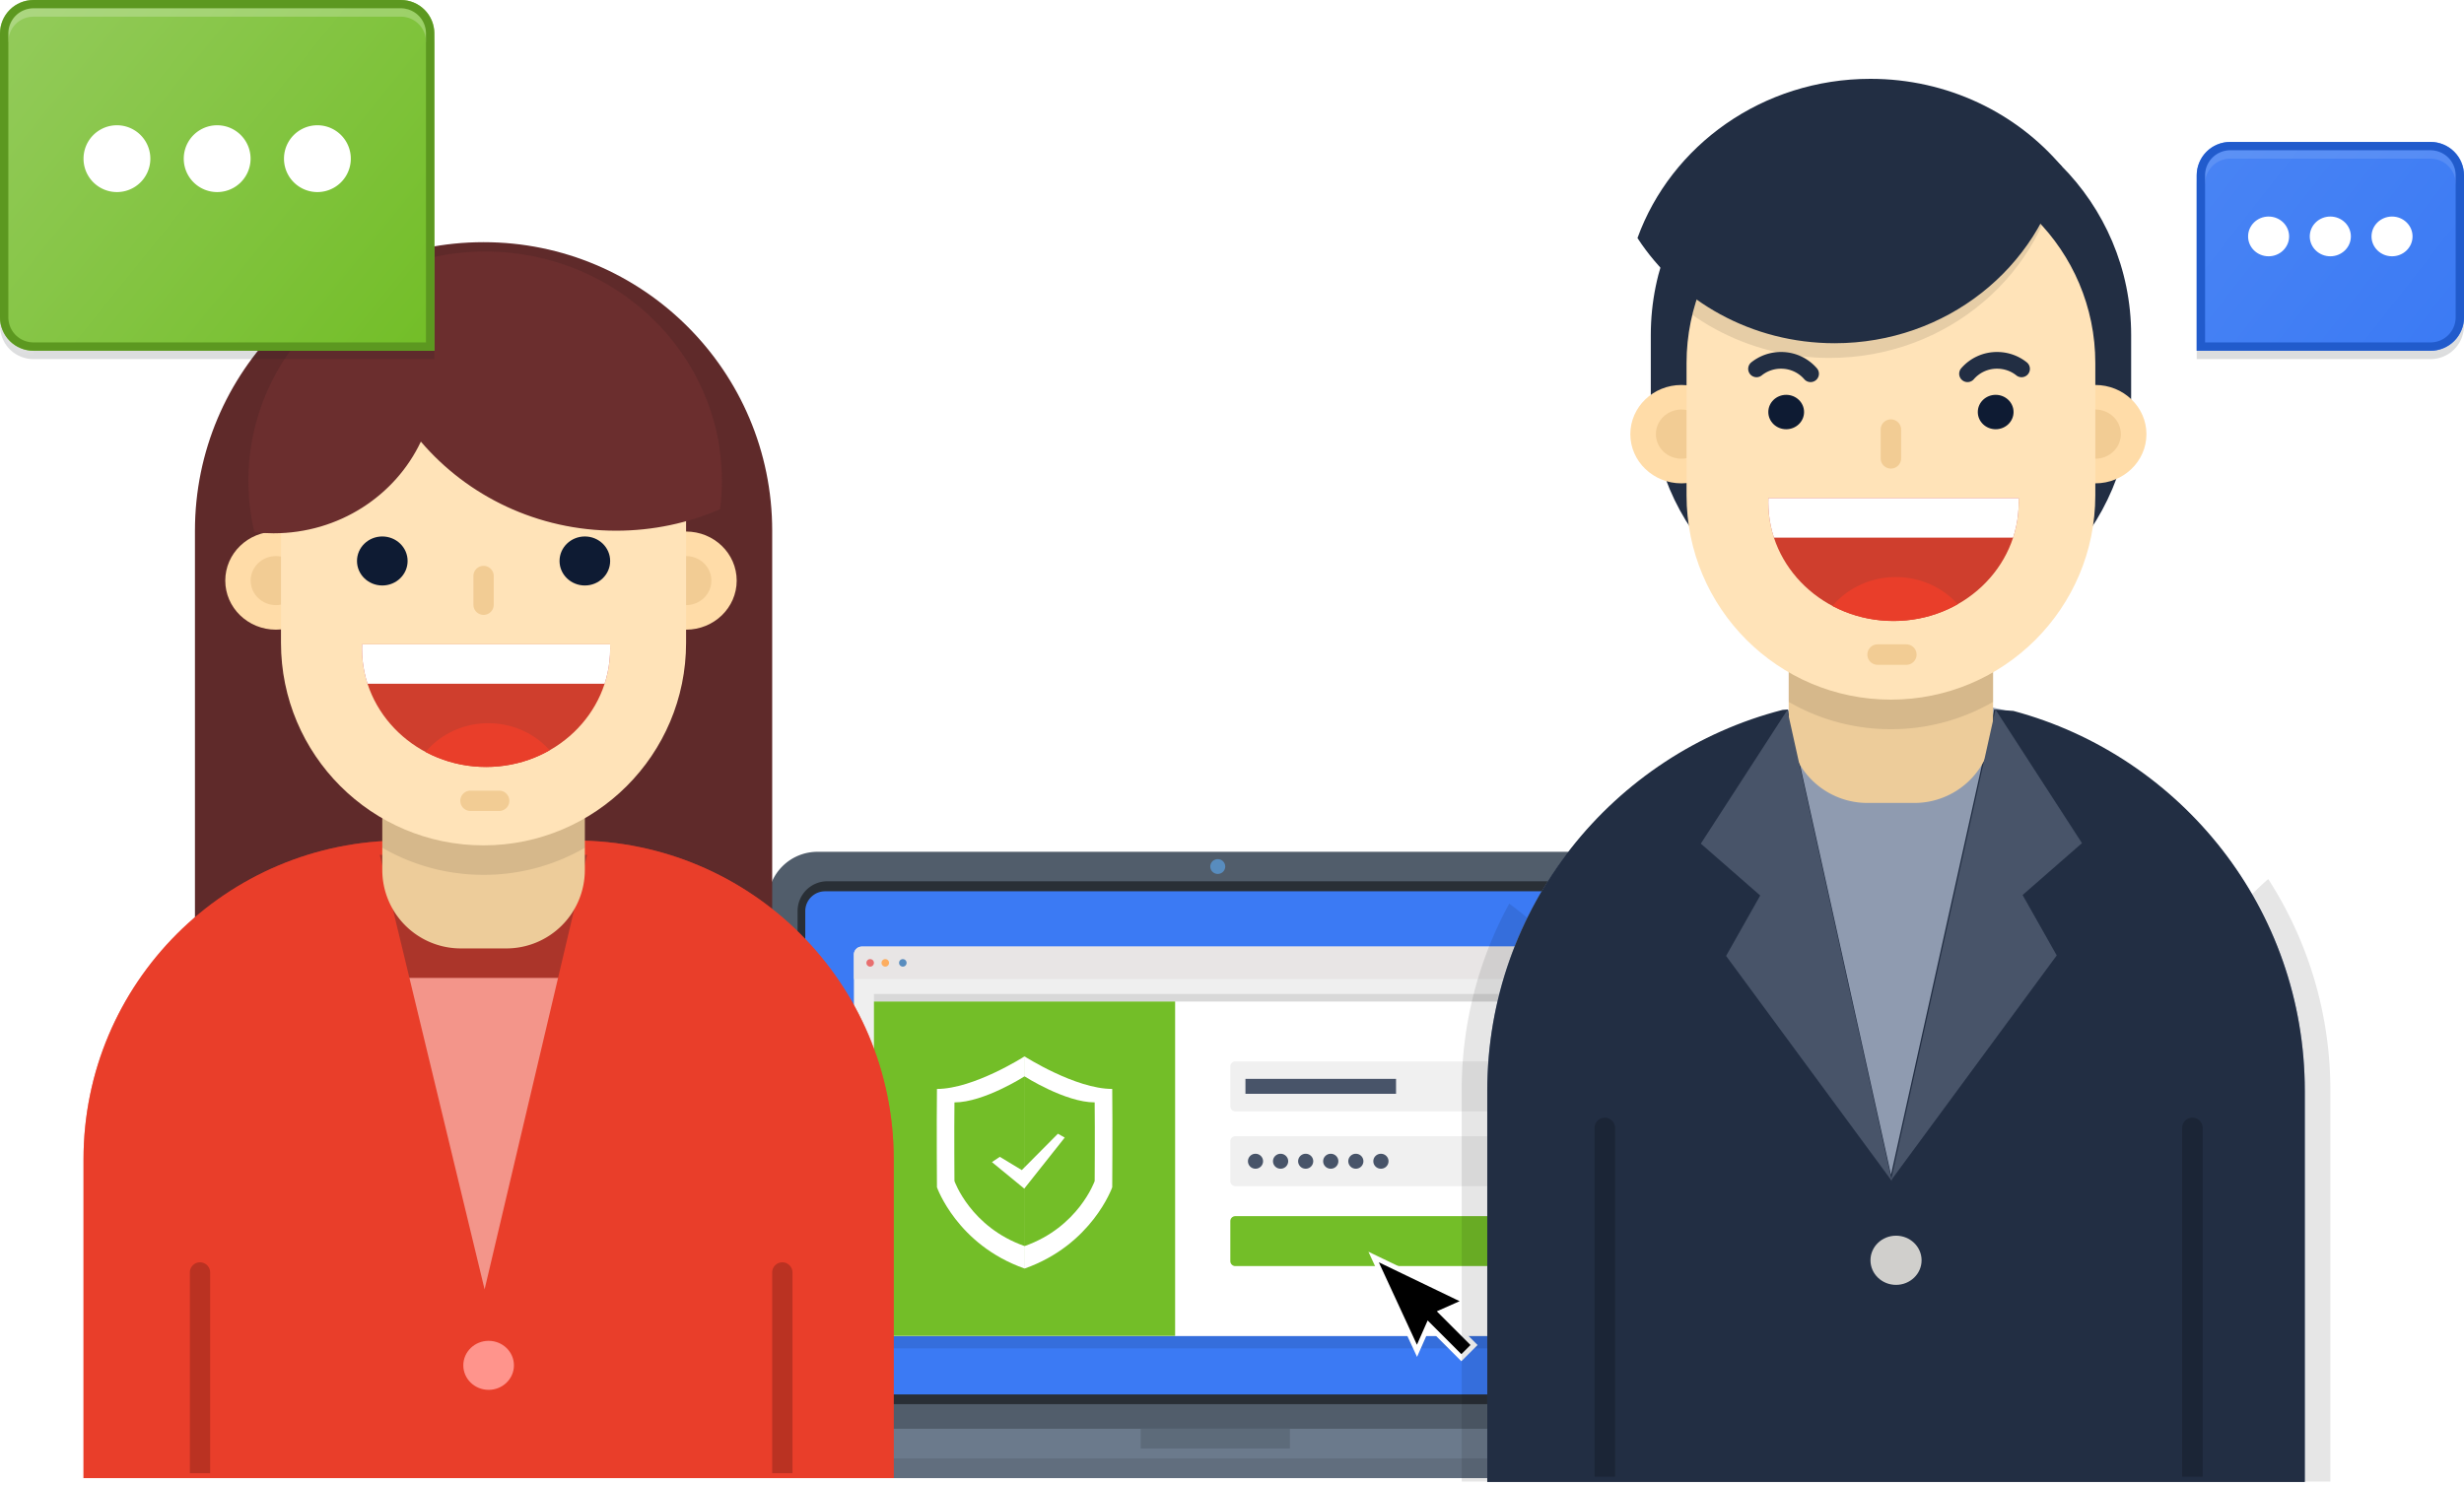
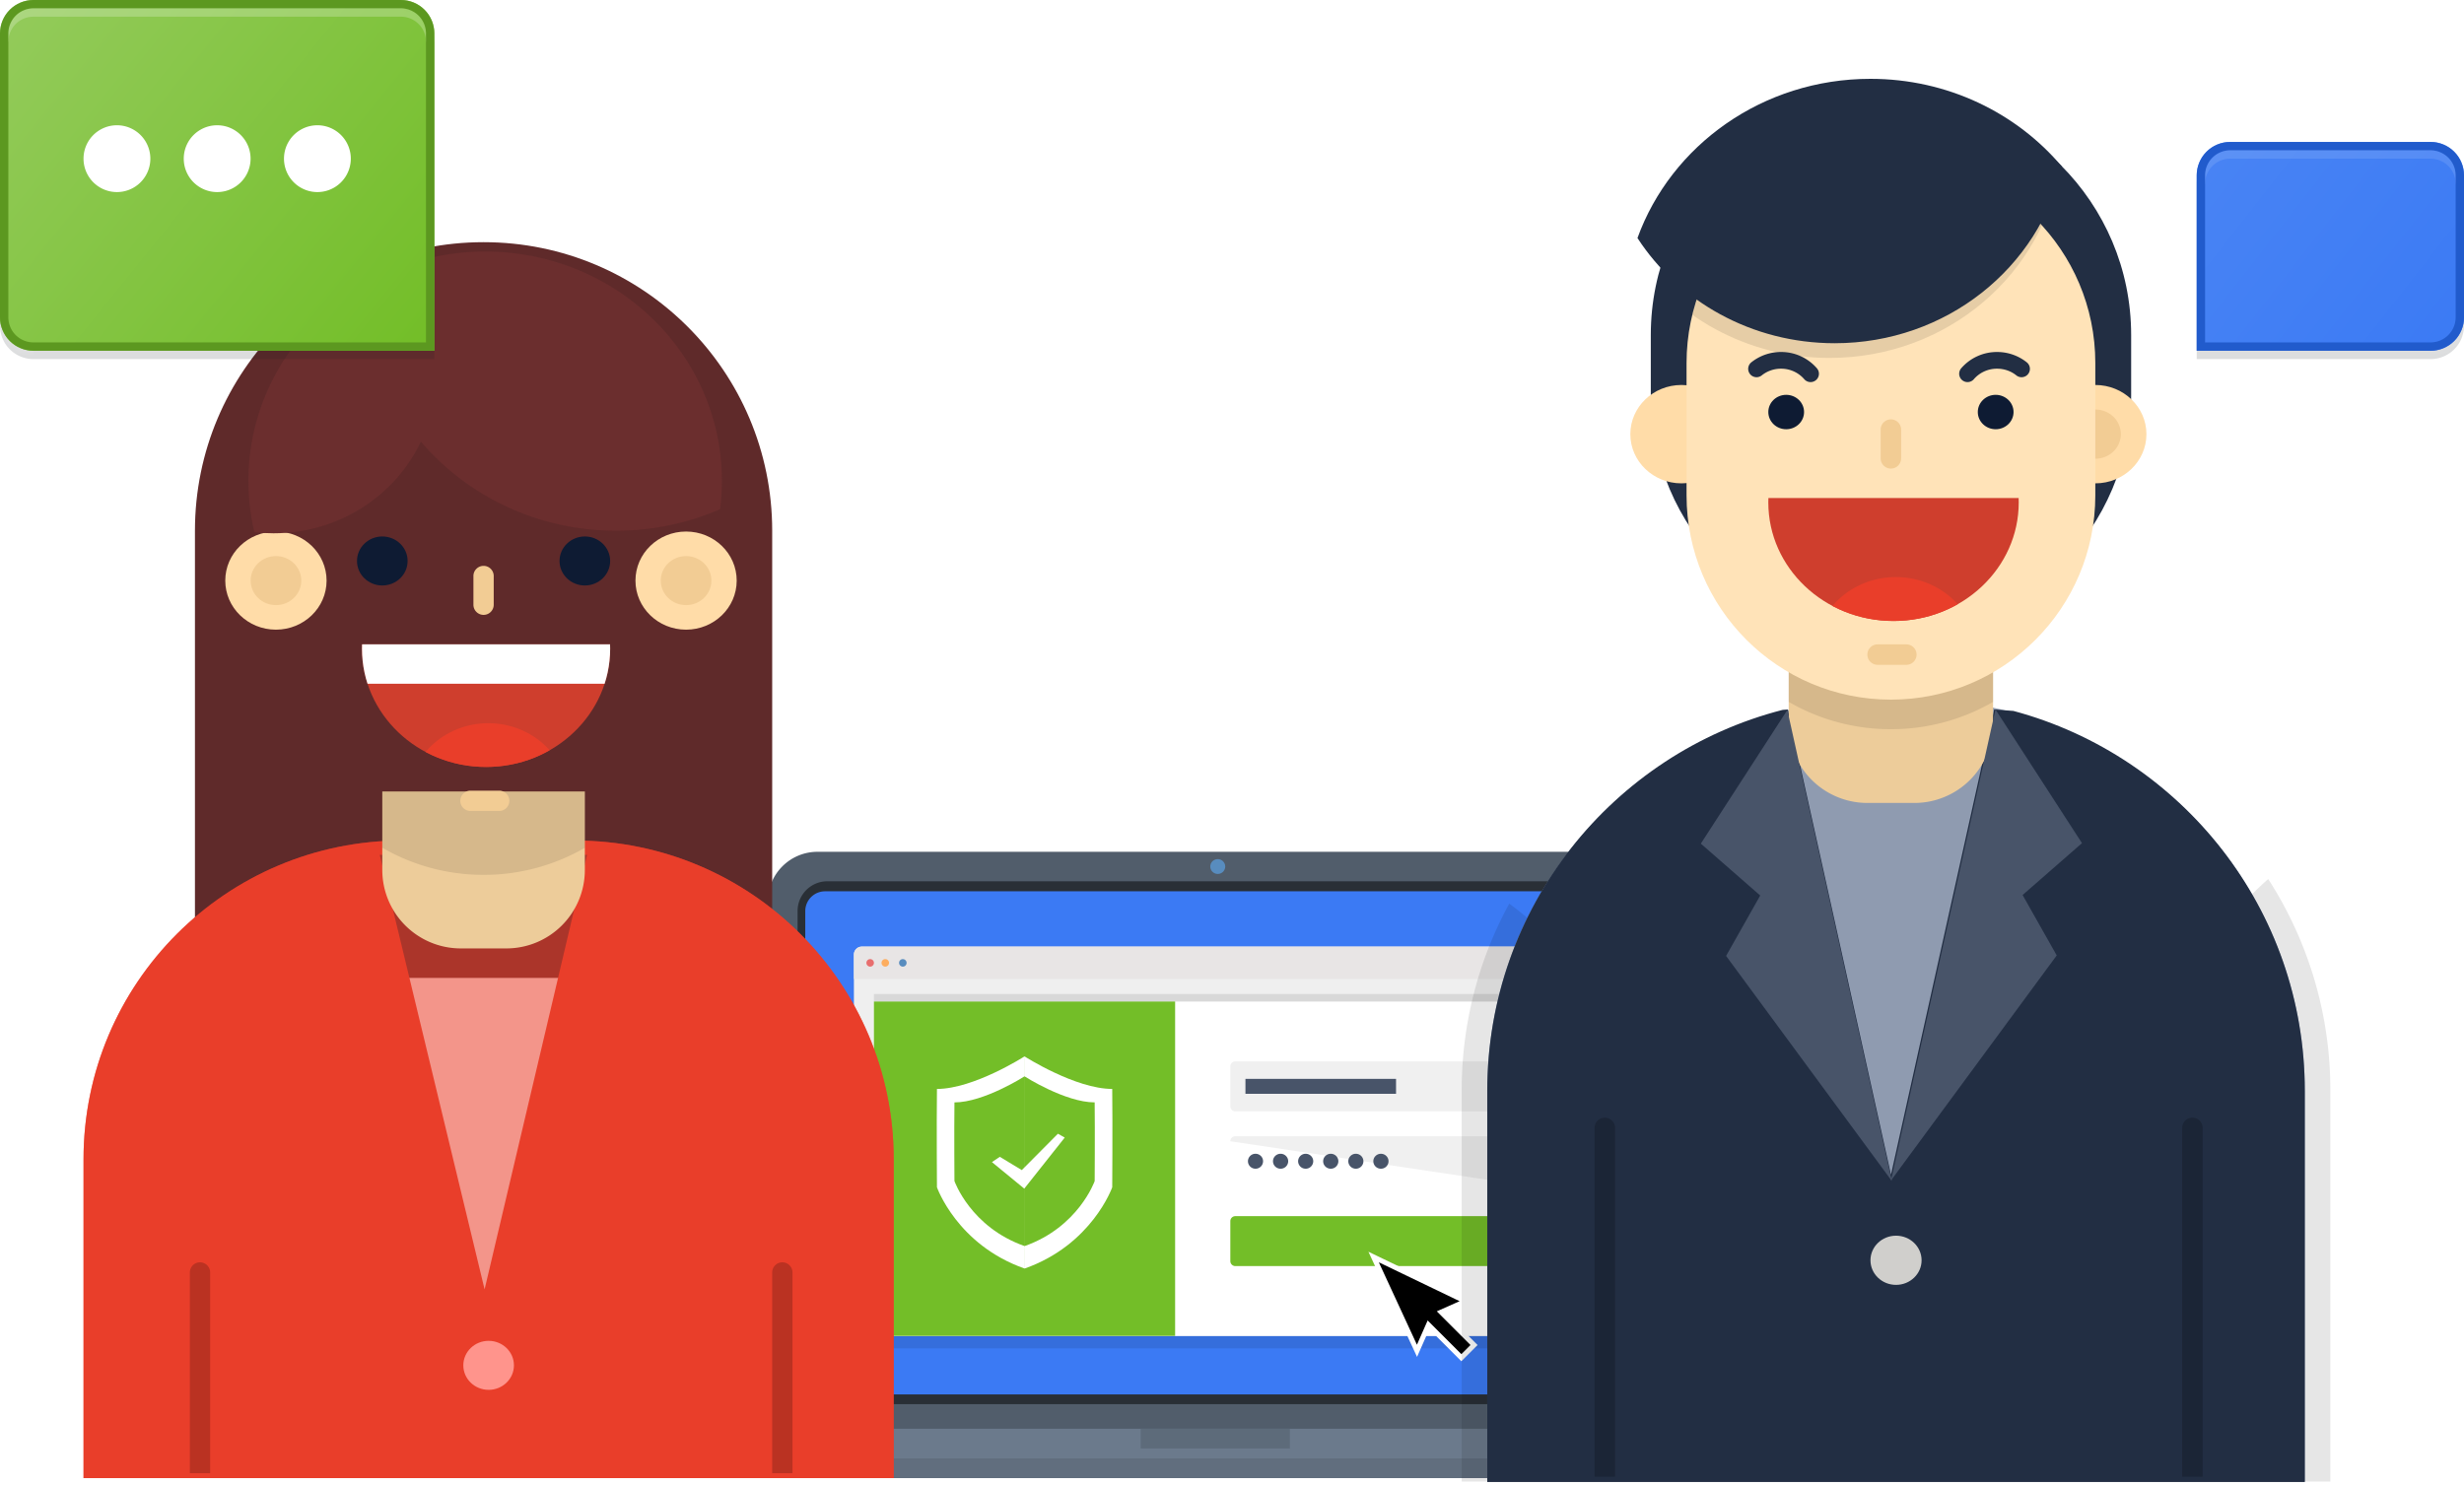
<svg xmlns="http://www.w3.org/2000/svg" xmlns:xlink="http://www.w3.org/1999/xlink" width="295" height="178" viewBox="0 0 295 178">
  <defs>
    <path id="9dyda" d="M303 426a4 4 0 0 0-4-4h-44a4 4 0 0 0-4 4v34a4 4 0 0 0 4 4h48z" />
    <path id="9dydb" d="M514 443a4 4 0 0 1 4-4h24a4 4 0 0 1 4 4v17a4 4 0 0 1-4 4h-28z" />
    <path id="9dydf" d="M342.93 529.94a5.94 5.94 0 0 1 5.94-5.94h95.26a5.94 5.94 0 0 1 5.94 5.94v64.93H342.93z" />
    <path id="9dydg" d="M346.49 531.094a3.564 3.564 0 0 1 3.564-3.564h92.892a3.564 3.564 0 0 1 3.564 3.564v59.046H346.49z" />
    <path id="9dydh" d="M347.41 531.106a2.376 2.376 0 0 1 2.376-2.376h93.488a2.376 2.376 0 0 1 2.376 2.376v57.874h-98.24z" />
    <path id="9dydi" d="M353.23 539c0-.53.43-.96.96-.96h85.22c.53 0 .96.43.96.96v43.5c0 .53-.43.96-.96.96h-85.22a.96.96 0 0 1-.96-.96z" />
    <path id="9dydj" d="M353.23 536.31c0-.53.43-.96.96-.96h85.22c.53 0 .96.43.96.96V581c0 .53-.43.96-.96.96h-85.22a.96.96 0 0 1-.96-.96z" />
    <path id="9dydk" d="M355.63 581.97v-40.04h82.33v40.04z" />
    <path id="9dydl" d="M398.3 549.7a.6.6 0 0 1 .6-.6h31.85a.6.6 0 0 1 .6.6v4.78a.6.6 0 0 1-.6.6H398.9a.6.6 0 0 1-.6-.6z" />
    <path id="9dydm" d="M400.11 552.98v-1.79h18.03v1.79z" />
-     <path id="9dydn" d="M398.3 558.66a.6.6 0 0 1 .6-.6h31.85a.6.6 0 0 1 .6.6v4.78a.6.6 0 0 1-.6.6H398.9a.6.6 0 0 1-.6-.6z" />
+     <path id="9dydn" d="M398.3 558.66a.6.6 0 0 1 .6-.6h31.85a.6.6 0 0 1 .6.6v4.78a.6.6 0 0 1-.6.6a.6.6 0 0 1-.6-.6z" />
    <path id="9dydo" d="M398.3 568.23a.6.6 0 0 1 .6-.6h31.85a.6.6 0 0 1 .6.6v4.78a.6.6 0 0 1-.6.6H398.9a.6.6 0 0 1-.6-.6z" />
    <path id="9dydp" d="M421.452 570l-4.272 11.614 3.175-1.23v5.569h2.147v-5.569l2.987 1.15z" />
    <path id="9dydq" d="M355.63 581.97v-40.04h36.06v40.04z" />
    <path id="9dydr" d="M373.658 573.898c-8.077-2.837-10.482-9.728-10.482-9.728s-.052-7.26 0-11.772c4.408 0 10.482-3.898 10.482-3.898v25.398zm.007-25.396s6.087 3.894 10.496 3.894c.051 4.513 0 11.776 0 11.776s-2.418 6.895-10.496 9.733v-25.403z" />
    <path id="9dyds" d="M373.657 571.209c-6.463-2.27-8.386-7.783-8.386-7.783s-.042-5.808 0-9.417c3.526 0 8.386-3.119 8.386-3.119s-.002 1.236 0 20.319zm.005-20.318s4.87 3.116 8.397 3.116c.04 3.611 0 9.422 0 9.422s-1.935 5.516-8.397 7.787v-20.325z" />
    <path id="9dydt" d="M370.701 560.524l-.941.635 3.869 3.175 4.845-6.113-.817-.461-4.324 4.355z" />
    <path id="9dydu" d="M355.63 541.03v.9h82.33v-.9z" />
    <path id="9dydv" d="M353.23 536.31c0-.53.43-.96.96-.96h85.22c.53 0 .96.43.96.96v2.92h-87.14z" />
    <path id="9dydw" d="M356.54 537.3a.45.45 0 1 1 .9 0 .45.45 0 0 1-.9 0z" />
    <path id="9dydx" d="M358.64 537.3a.45.45 0 1 1 .9 0 .45.45 0 0 1-.9 0z" />
    <path id="9dydy" d="M354.73 537.3a.45.45 0 1 1 .9 0 .45.45 0 0 1-.9 0z" />
    <path id="9dydz" d="M400.41 561.055a.9.9 0 0 1 .904-.895c.5 0 .905.4.905.895a.9.9 0 0 1-.905.895.9.9 0 0 1-.904-.895zm2.998 0c0-.494.407-.895.91-.895.502 0 .91.4.91.895a.902.902 0 0 1-.91.895c-.503 0-.91-.4-.91-.895zm3.008 0a.9.9 0 0 1 .905-.895c.5 0 .904.4.904.895a.9.9 0 0 1-.904.895.9.9 0 0 1-.905-.895zm2.999 0c0-.494.407-.895.91-.895.501 0 .909.4.909.895a.902.902 0 0 1-.91.895c-.502 0-.91-.4-.91-.895zm3.008 0a.9.9 0 0 1 .904-.895c.5 0 .905.4.905.895a.9.9 0 0 1-.905.895.9.9 0 0 1-.904-.895zm2.998 0c0-.494.407-.895.91-.895.502 0 .909.4.909.895a.902.902 0 0 1-.91.895c-.502 0-.909-.4-.909-.895z" />
    <path id="9dydA" d="M395.9 525.765c0-.489.4-.885.895-.885a.89.89 0 0 1 .895.885.89.89 0 0 1-.895.885.89.89 0 0 1-.895-.885z" />
    <path id="9dydB" d="M334 599v-5.91h125V599z" />
    <path id="9dydC" d="M387.57 595.45v-2.36h17.86v2.36z" />
    <path id="9dydD" d="M334 599v-2.36h125V599z" />
    <path id="9dydE" d="M274.34 485.555c0-19.084 15.47-34.555 34.555-34.555 19.084 0 34.555 15.47 34.555 34.555V539.1h-69.11z" />
    <path id="9dydF" d="M261 560.825c0-21.083 17.092-38.175 38.175-38.175h20.65c21.083 0 38.175 17.092 38.175 38.175V599h-97z" />
    <path id="9dydG" d="M261 560.825c0-21.083 17.092-38.175 38.175-38.175h20.65c21.083 0 38.175 17.092 38.175 38.175V599h-97zm48.018 15.574l12.269-52.028h-24.823z" />
    <path id="9dydH" d="M306.47 585.495c0-1.621 1.357-2.935 3.03-2.935 1.673 0 3.03 1.314 3.03 2.935s-1.357 2.935-3.03 2.935c-1.673 0-3.03-1.314-3.03-2.935z" />
    <path id="9dydI" d="M296.77 516.78h24.25v9.395a9.395 9.395 0 0 1-9.395 9.395h-5.46a9.395 9.395 0 0 1-9.395-9.395z" />
    <path id="9dydJ" d="M296.77 516.78h24.25v6.739a24.138 24.138 0 0 1-12.12 3.241c-4.42 0-8.562-1.182-12.13-3.247z" />
    <path id="9dydK" d="M277.97 491.525c0-3.245 2.715-5.875 6.065-5.875 3.35 0 6.065 2.63 6.065 5.875s-2.715 5.875-6.065 5.875c-3.35 0-6.065-2.63-6.065-5.875z" />
    <path id="9dydL" d="M327.08 491.525c0-3.245 2.713-5.875 6.06-5.875 3.347 0 6.06 2.63 6.06 5.875s-2.713 5.875-6.06 5.875c-3.347 0-6.06-2.63-6.06-5.875z" />
    <path id="9dydM" d="M281.01 491.525c0-1.621 1.357-2.935 3.03-2.935 1.673 0 3.03 1.314 3.03 2.935s-1.357 2.935-3.03 2.935c-1.673 0-3.03-1.314-3.03-2.935z" />
    <path id="9dydN" d="M330.11 491.525c0-1.621 1.357-2.935 3.03-2.935 1.673 0 3.03 1.314 3.03 2.935s-1.357 2.935-3.03 2.935c-1.673 0-3.03-1.314-3.03-2.935z" />
-     <path id="9dydO" d="M284.64 482.88c0-13.393 10.857-24.25 24.25-24.25s24.25 10.857 24.25 24.25v16.1c0 13.393-10.857 24.25-24.25 24.25s-24.25-10.857-24.25-24.25z" />
    <path id="9dydP" d="M283.74 485.86c7.835 0 14.586-4.5 17.648-10.978 5.56 6.516 13.968 10.668 23.377 10.668 4.438 0 8.653-.924 12.452-2.583.14-1.11.213-2.24.213-3.387 0-15.166-12.69-27.46-28.345-27.46s-28.345 12.294-28.345 27.46c0 2.115.247 4.173.714 6.15.75.086 1.513.13 2.286.13z" />
    <path id="9dydc" d="M294.34 499.685c0-.176.003-.35.01-.525h29.69c.007.174.01.35.01.525 0 7.818-6.65 14.155-14.855 14.155-8.204 0-14.855-6.337-14.855-14.155z" />
    <path id="9dydR" d="M299.84 517.775c0-5.067 4.31-9.175 9.625-9.175 5.316 0 9.625 4.108 9.625 9.175 0 5.067-4.31 9.175-9.625 9.175-5.316 0-9.625-4.108-9.625-9.175z" />
    <path id="9dydS" d="M293.79 503.88v-7.87h31.36v7.87z" />
    <path id="9dydT" d="M293.74 489.175c0-1.621 1.357-2.935 3.03-2.935 1.673 0 3.03 1.314 3.03 2.935s-1.357 2.935-3.03 2.935c-1.673 0-3.03-1.314-3.03-2.935z" />
    <path id="9dydU" d="M317.99 489.175c0-1.621 1.357-2.935 3.03-2.935 1.673 0 3.03 1.314 3.03 2.935s-1.357 2.935-3.03 2.935c-1.673 0-3.03-1.314-3.03-2.935z" />
    <path id="9dydV" d="M307.68 490.975a1.215 1.215 0 1 1 2.43 0v3.44a1.215 1.215 0 1 1-2.43 0z" />
    <path id="9dydW" d="M307.68 516.235a1.215 1.215 0 1 1 2.43 0v3.44a1.215 1.215 0 1 1-2.43 0z" />
    <path id="9dydX" d="M273.73 574.375a1.215 1.215 0 1 1 2.43 0v24.035h-2.43z" />
    <path id="9dydY" d="M343.45 574.375a1.215 1.215 0 1 1 2.43 0v24.035h-2.43z" />
    <path id="9dydac" d="M251 465v-4a4 4 0 0 0 4 4zm0-44h52v6a4 4 0 0 0-4-4h-44a4 4 0 0 0-4 4z" />
    <path id="9dydag" d="M261 441a4 4 0 1 1 8 0 4 4 0 0 1-8 0zm12 0a4 4 0 1 1 8 0 4 4 0 0 1-8 0zm12 0a4 4 0 1 1 8 0 4 4 0 0 1-8 0z" />
    <path id="9dydah" d="M508.59 558.19c0-12.319 5.404-23.375 13.97-30.928a46.596 46.596 0 0 1 7.44 25.333v46.815h-21.41zm-61.18 2.945v38.275H426v-46.815a46.606 46.606 0 0 1 5.69-22.387c9.53 6.962 15.72 18.221 15.72 30.927z" />
    <path id="9dydai" d="M429.06 552.595c0-25.855 20.96-46.815 46.815-46.815h4.25c25.855 0 46.815 20.96 46.815 46.815v46.815h-97.88z" />
    <path id="9dydaj" d="M465.038 506.96l12.359 55.698 12.358-55.698 2.298.171c20.093 5.383 34.887 23.718 34.887 45.509v46.824h-97.88V552.64c0-21.963 15.03-40.416 35.365-45.634z" />
    <path id="9dydak" d="M465.15 499.31h24.47v9.42a9.42 9.42 0 0 1-9.42 9.42h-5.63a9.42 9.42 0 0 1-9.42-9.42z" />
    <path id="9dydal" d="M465.15 499.31h24.47v6.737a24.362 24.362 0 0 1-12.235 3.273 24.362 24.362 0 0 1-12.235-3.273z" />
    <path id="9dydam" d="M448.64 462.115c0-15.88 12.874-28.755 28.755-28.755 15.88 0 28.755 12.874 28.755 28.755v7.26c0 15.88-12.874 28.755-28.755 28.755-15.88 0-28.755-12.874-28.755-28.755z" />
    <path id="9dydan" d="M446.19 473.99c0-3.253 2.74-5.89 6.12-5.89s6.12 2.637 6.12 5.89c0 3.253-2.74 5.89-6.12 5.89s-6.12-2.637-6.12-5.89z" />
    <path id="9dydao" d="M495.74 473.99c0-3.253 2.74-5.89 6.12-5.89s6.12 2.637 6.12 5.89c0 3.253-2.74 5.89-6.12 5.89s-6.12-2.637-6.12-5.89z" />
-     <path id="9dydap" d="M449.25 473.985c0-1.626 1.37-2.945 3.06-2.945s3.06 1.319 3.06 2.945-1.37 2.945-3.06 2.945-3.06-1.319-3.06-2.945z" />
    <path id="9dydaq" d="M498.8 473.985c0-1.626 1.37-2.945 3.06-2.945s3.06 1.319 3.06 2.945-1.37 2.945-3.06 2.945-3.06-1.319-3.06-2.945z" />
    <path id="9dydd" d="M452.92 465.48c0-13.514 10.956-24.47 24.47-24.47s24.47 10.956 24.47 24.47v15.83c0 13.514-10.956 24.47-24.47 24.47s-24.47-10.956-24.47-24.47z" />
    <path id="9dydas" d="M474.945 431.44c9.118 0 17.27 3.978 22.686 10.228-1.826 13.094-13.48 23.192-27.586 23.192-9.932 0-18.65-5.007-23.575-12.54 3.43-12.037 14.88-20.88 28.475-20.88z" />
    <path id="9dydat" d="M474.935 431.44c9.259 0 17.522 4.1 22.935 10.518-2.695 12.083-13.856 21.142-27.215 21.142-9.956 0-18.69-5.03-23.61-12.595 4.016-11.1 14.986-19.065 27.89-19.065z" />
    <path id="9dyde" d="M462.71 482.165c0-.176.003-.35.01-.525h29.96c.007.174.01.35.01.525 0 7.84-6.711 14.195-14.99 14.195s-14.99-6.355-14.99-14.195z" />
    <path id="9dydav" d="M468.26 500.3c0-5.081 4.35-9.2 9.715-9.2s9.715 4.119 9.715 9.2c0 5.081-4.35 9.2-9.715 9.2s-9.715-4.119-9.715-9.2z" />
-     <path id="9dydaw" d="M462.15 486.38v-7.89h31.64v7.89z" />
    <path id="9dydax" d="M462.71 471.34c0-1.138.958-2.06 2.14-2.06 1.182 0 2.14.922 2.14 2.06s-.958 2.06-2.14 2.06c-1.182 0-2.14-.922-2.14-2.06z" />
    <path id="9dyday" d="M487.79 471.34c0-1.138.958-2.06 2.14-2.06 1.182 0 2.14.922 2.14 2.06s-.958 2.06-2.14 2.06c-1.182 0-2.14-.922-2.14-2.06z" />
    <path id="9dydaz" d="M476.16 473.445a1.225 1.225 0 1 1 2.45 0v3.44a1.225 1.225 0 1 1-2.45 0z" />
    <path id="9dydaA" d="M476.16 498.765a1.225 1.225 0 1 1 2.45 0v3.44a1.225 1.225 0 1 1-2.45 0z" />
    <path id="9dydaB" d="M467.769 466.754a4.65 4.65 0 0 0-3.538-1.604 4.678 4.678 0 0 0-2.931 1.019" />
    <path id="9dydaC" d="M486.56 466.754a4.65 4.65 0 0 1 3.538-1.604c1.114 0 2.136.382 2.93 1.019" />
    <path id="9dydaD" d="M464.986 507.02l-10.356 16.003 7.11 6.212-4.086 7.233 19.848 26.961z" />
    <path id="9dydaE" d="M489.906 506.96l10.356 16.003-7.11 6.212 4.087 7.233-19.849 26.961z" />
    <path id="9dydaF" d="M441.91 557.065a1.225 1.225 0 1 1 2.45 0v41.765h-2.45z" />
    <path id="9dydaG" d="M512.26 557.065a1.225 1.225 0 1 1 2.45 0v41.765h-2.45z" />
    <path id="9dydaH" d="M474.94 572.915c0-1.626 1.37-2.945 3.06-2.945s3.06 1.319 3.06 2.945-1.37 2.945-3.06 2.945-3.06-1.319-3.06-2.945z" />
    <path id="9dydaL" d="M514 438h32v6a4 4 0 0 0-4-4h-24a4 4 0 0 0-4 4zm32 27h-4a4 4 0 0 0 4-4z" />
-     <path id="9dydaP" d="M520.15 450.31c0-1.314 1.1-2.38 2.456-2.38 1.357 0 2.456 1.066 2.456 2.38 0 1.314-1.1 2.38-2.456 2.38-1.356 0-2.456-1.066-2.456-2.38zm7.384 0c0-1.314 1.102-2.38 2.461-2.38 1.36 0 2.461 1.066 2.461 2.38 0 1.314-1.102 2.38-2.461 2.38-1.36 0-2.461-1.066-2.461-2.38zm7.394 0c0-1.314 1.1-2.38 2.456-2.38 1.356 0 2.456 1.066 2.456 2.38 0 1.314-1.1 2.38-2.456 2.38-1.357 0-2.457-1.066-2.457-2.38z" />
    <mask id="9dydaa" width="2" height="2" x="-1" y="-1">
      <path fill="#fff" d="M251 422h52v42h-52z" />
      <use xlink:href="#9dyda" />
    </mask>
    <filter id="9dydZ" width="72" height="63" x="241" y="412" filterUnits="userSpaceOnUse">
      <feOffset dy="1" in="SourceGraphic" result="FeOffset1272Out" />
      <feGaussianBlur in="FeOffset1272Out" result="FeGaussianBlur1273Out" stdDeviation="0 0" />
    </filter>
    <linearGradient id="9dydab" x1="251" x2="301.91" y1="422" y2="463.12" gradientUnits="userSpaceOnUse">
      <stop offset="0" stop-color="#94cb5c" />
      <stop offset="1" stop-color="#73be28" />
    </linearGradient>
    <filter id="9dydad" width="200%" height="200%" x="-50%" y="-50%">
      <feGaussianBlur in="SourceGraphic" result="FeGaussianBlur1281Out" stdDeviation="0 0" />
    </filter>
    <mask id="9dydae">
      <use fill="#fff" xlink:href="#9dyda" />
    </mask>
    <clipPath id="9dydaf">
      <use fill="#fff" xlink:href="#9dyda" />
    </clipPath>
    <mask id="9dydaJ" width="2" height="2" x="-1" y="-1">
      <path fill="#fff" d="M514 439h32v25h-32z" />
      <use xlink:href="#9dydb" />
    </mask>
    <filter id="9dydaI" width="52" height="46" x="504" y="429" filterUnits="userSpaceOnUse">
      <feOffset dy="1" in="SourceGraphic" result="FeOffset1447Out" />
      <feGaussianBlur in="FeOffset1447Out" result="FeGaussianBlur1448Out" stdDeviation="0 0" />
    </filter>
    <linearGradient id="9dydaK" x1="514" x2="546" y1="439" y2="464" gradientUnits="userSpaceOnUse">
      <stop offset="0" stop-color="#4984f4" />
      <stop offset="1" stop-color="#3b7af4" />
    </linearGradient>
    <filter id="9dydaM" width="200%" height="200%" x="-50%" y="-50%">
      <feGaussianBlur in="SourceGraphic" result="FeGaussianBlur1456Out" stdDeviation="0 0" />
    </filter>
    <mask id="9dydaN">
      <use fill="#fff" xlink:href="#9dydb" />
    </mask>
    <clipPath id="9dydaO">
      <use fill="#fff" xlink:href="#9dydb" />
    </clipPath>
    <clipPath id="9dydQ">
      <use xlink:href="#9dydc" />
    </clipPath>
    <clipPath id="9dydar">
      <use xlink:href="#9dydd" />
    </clipPath>
    <clipPath id="9dydau">
      <use xlink:href="#9dyde" />
    </clipPath>
  </defs>
  <g>
    <g transform="translate(-251 -422)">
      <g>
        <g>
          <use fill="#515d6b" xlink:href="#9dydf" />
        </g>
        <g>
          <use fill="#292f36" xlink:href="#9dydg" />
        </g>
        <g>
          <use fill="#3b7af4" xlink:href="#9dydh" />
        </g>
        <g>
          <g opacity=".1">
            <use xlink:href="#9dydi" />
          </g>
          <g>
            <use fill="#efefef" xlink:href="#9dydj" />
          </g>
          <g>
            <use fill="#fff" xlink:href="#9dydk" />
          </g>
          <g>
            <use fill="#f0f0f0" xlink:href="#9dydl" />
          </g>
          <g>
            <use fill="#485469" xlink:href="#9dydm" />
          </g>
          <g>
            <use fill="#f0f0f0" xlink:href="#9dydn" />
          </g>
          <g>
            <use fill="#73be28" xlink:href="#9dydo" />
          </g>
          <g transform="rotate(-45 421.5 578.5)">
            <use xlink:href="#9dydp" />
            <use fill="#fff" fill-opacity="0" stroke="#fff" stroke-miterlimit="50" stroke-width=".6" xlink:href="#9dydp" />
          </g>
          <g>
            <use fill="#73be28" xlink:href="#9dydq" />
          </g>
          <g>
            <g>
              <use fill="#fff" xlink:href="#9dydr" />
            </g>
            <g>
              <use fill="#73be28" xlink:href="#9dyds" />
            </g>
            <g>
              <use fill="#fff" xlink:href="#9dydt" />
            </g>
          </g>
          <g>
            <use fill-opacity=".1" xlink:href="#9dydu" />
          </g>
          <g>
            <use fill="#e8e5e5" xlink:href="#9dydv" />
          </g>
          <g>
            <use fill="#fdad5f" xlink:href="#9dydw" />
          </g>
          <g>
            <use fill="#588cbe" xlink:href="#9dydx" />
          </g>
          <g>
            <use fill="#e86e6e" xlink:href="#9dydy" />
          </g>
        </g>
        <g>
          <use fill="#485469" xlink:href="#9dydz" />
        </g>
        <g>
          <use fill="#588cbe" xlink:href="#9dydA" />
        </g>
        <g>
          <use fill="#6b7a8c" xlink:href="#9dydB" />
        </g>
        <g>
          <use fill="#5d6b7a" xlink:href="#9dydC" />
        </g>
        <g>
          <use fill-opacity=".1" xlink:href="#9dydD" />
        </g>
        <g />
      </g>
      <g>
        <g>
          <use fill="#5f2a2a" xlink:href="#9dydE" />
        </g>
        <g>
          <use fill="#e93e2a" fill-opacity=".55" xlink:href="#9dydF" />
        </g>
        <g>
          <use fill="#e93e2a" xlink:href="#9dydG" />
        </g>
        <g>
          <use fill="#ff948c" xlink:href="#9dydH" />
        </g>
        <g>
          <use fill="#edcc9a" xlink:href="#9dydI" />
        </g>
        <g>
          <use fill-opacity=".1" xlink:href="#9dydJ" />
        </g>
        <g>
          <use fill="#ffdca8" xlink:href="#9dydK" />
        </g>
        <g>
          <use fill="#ffdca8" xlink:href="#9dydL" />
        </g>
        <g>
          <use fill="#f2cc94" xlink:href="#9dydM" />
        </g>
        <g>
          <use fill="#f2cc94" xlink:href="#9dydN" />
        </g>
        <g>
          <g>
            <use fill="#ffe3b8" xlink:href="#9dydO" />
          </g>
        </g>
        <g>
          <use fill="#6b2e2e" xlink:href="#9dydP" />
        </g>
        <g>
          <g>
            <use fill="#cf3e2d" xlink:href="#9dydc" />
          </g>
          <g clip-path="url(#9dydQ)">
            <use fill="#e93e2a" xlink:href="#9dydR" />
          </g>
          <g clip-path="url(#9dydQ)">
            <use fill="#fff" xlink:href="#9dydS" />
          </g>
        </g>
        <g>
          <use fill="#0e1b33" xlink:href="#9dydT" />
        </g>
        <g>
          <use fill="#0e1b33" xlink:href="#9dydU" />
        </g>
        <g>
          <use fill="#f2cc94" xlink:href="#9dydV" />
        </g>
        <g transform="rotate(-270 309 518)">
          <use fill="#f2cc94" xlink:href="#9dydW" />
        </g>
        <g>
          <use fill-opacity=".2" xlink:href="#9dydX" />
        </g>
        <g>
          <use fill-opacity=".2" xlink:href="#9dydY" />
        </g>
        <g>
          <g>
            <g filter="url(#9dydZ)">
              <use fill="none" stroke-opacity=".15" stroke-width="0" mask="url(&quot;#9dydaa&quot;)" xlink:href="#9dyda" />
              <use fill="#161d25" fill-opacity=".15" xlink:href="#9dyda" />
            </g>
            <use fill="url(#9dydab)" xlink:href="#9dyda" />
            <use fill="#fff" fill-opacity=".23" stroke="#fff" stroke-opacity=".23" stroke-width="2" filter="url(#9dydad)" mask="url(&quot;#9dydae&quot;)" xlink:href="#9dydac" />
            <use fill="#fff" fill-opacity="0" stroke="#5c9820" stroke-miterlimit="50" stroke-width="2" clip-path="url(&quot;#9dydaf&quot;)" xlink:href="#9dyda" />
          </g>
          <g>
            <use fill="#fff" xlink:href="#9dydag" />
          </g>
        </g>
      </g>
      <g>
        <g opacity=".1">
          <use xlink:href="#9dydah" />
        </g>
        <g>
          <use fill="#8f9bb0" xlink:href="#9dydai" />
        </g>
        <g>
          <use fill="#222e43" xlink:href="#9dydaj" />
        </g>
        <g>
          <use fill="#edcc9a" xlink:href="#9dydak" />
        </g>
        <g>
          <use fill-opacity=".1" xlink:href="#9dydal" />
        </g>
        <g>
          <use fill="#222e43" xlink:href="#9dydam" />
        </g>
        <g>
          <use fill="#ffdca8" xlink:href="#9dydan" />
        </g>
        <g>
          <use fill="#ffdca8" xlink:href="#9dydao" />
        </g>
        <g>
          <use fill="#f2cc94" xlink:href="#9dydap" />
        </g>
        <g>
          <use fill="#f2cc94" xlink:href="#9dydaq" />
        </g>
        <g>
          <g>
            <use fill="#ffe3b8" xlink:href="#9dydd" />
          </g>
          <g clip-path="url(#9dydar)">
            <use fill-opacity=".1" xlink:href="#9dydas" />
          </g>
        </g>
        <g>
          <use fill="#222e43" xlink:href="#9dydat" />
        </g>
        <g>
          <g>
            <use fill="#cf3e2d" xlink:href="#9dyde" />
          </g>
          <g clip-path="url(#9dydau)">
            <use fill="#e93e2a" xlink:href="#9dydav" />
          </g>
          <g clip-path="url(#9dydau)">
            <use fill="#fff" xlink:href="#9dydaw" />
          </g>
        </g>
        <g>
          <use fill="#0e1b33" xlink:href="#9dydax" />
        </g>
        <g>
          <use fill="#0e1b33" xlink:href="#9dyday" />
        </g>
        <g>
          <use fill="#f2cc94" xlink:href="#9dydaz" />
        </g>
        <g transform="rotate(-270 477.5 500.5)">
          <use fill="#f2cc94" xlink:href="#9dydaA" />
        </g>
        <g>
          <use fill="#fff" fill-opacity="0" stroke="#222e43" stroke-linecap="round" stroke-linejoin="round" stroke-miterlimit="50" stroke-width="2" xlink:href="#9dydaB" />
        </g>
        <g>
          <use fill="#fff" fill-opacity="0" stroke="#222e43" stroke-linecap="round" stroke-linejoin="round" stroke-miterlimit="50" stroke-width="2" xlink:href="#9dydaC" />
        </g>
        <g>
          <use fill="#485469" xlink:href="#9dydaD" />
        </g>
        <g>
          <use fill="#485469" xlink:href="#9dydaE" />
        </g>
        <g>
          <use fill-opacity=".2" xlink:href="#9dydaF" />
        </g>
        <g>
          <use fill-opacity=".2" xlink:href="#9dydaG" />
        </g>
        <g>
          <use fill="#d0cfcc" xlink:href="#9dydaH" />
        </g>
        <g>
          <g>
            <g filter="url(#9dydaI)">
              <use fill="none" stroke-opacity=".15" stroke-width="0" mask="url(&quot;#9dydaJ&quot;)" xlink:href="#9dydb" />
              <use fill="#161d25" fill-opacity=".15" xlink:href="#9dydb" />
            </g>
            <use fill="url(#9dydaK)" xlink:href="#9dydb" />
            <use fill="#fff" fill-opacity=".11" stroke="#fff" stroke-opacity=".11" stroke-width="2" filter="url(#9dydaM)" mask="url(&quot;#9dydaN&quot;)" xlink:href="#9dydaL" />
            <use fill="#fff" fill-opacity="0" stroke="#215bcc" stroke-miterlimit="50" stroke-width="2" clip-path="url(&quot;#9dydaO&quot;)" xlink:href="#9dydb" />
          </g>
          <g>
            <use fill="#fff" xlink:href="#9dydaP" />
          </g>
        </g>
      </g>
    </g>
  </g>
</svg>